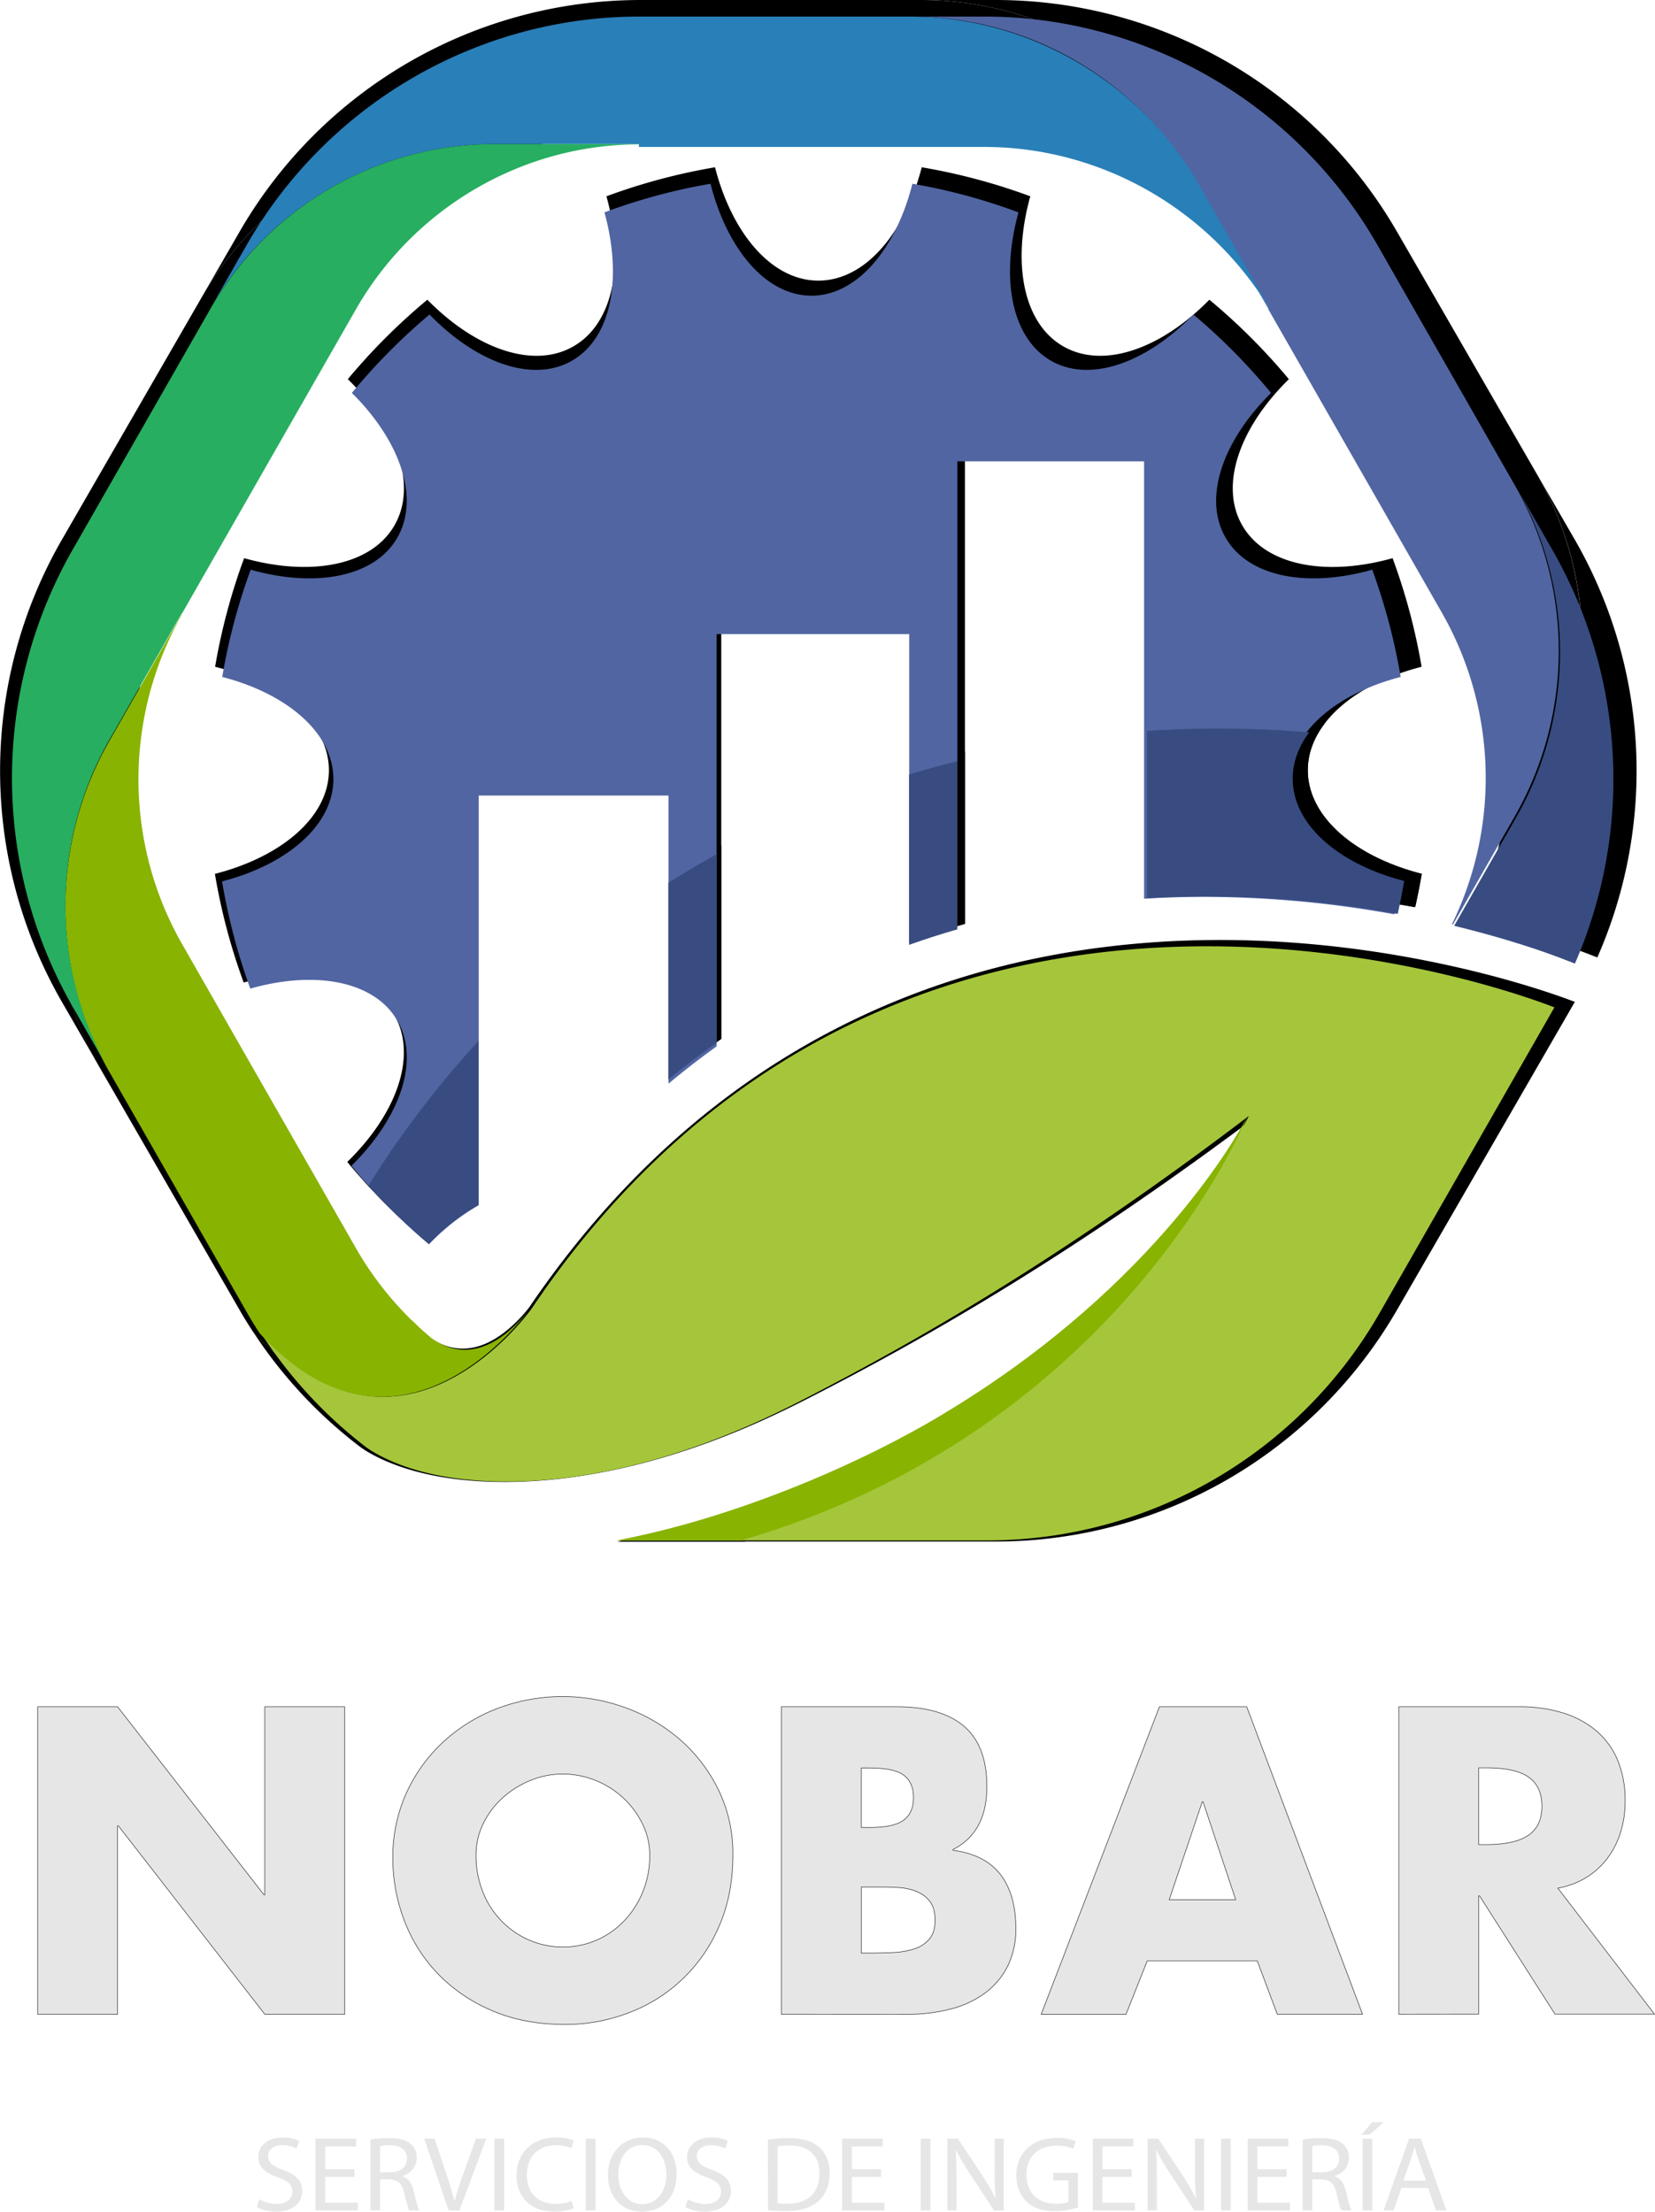
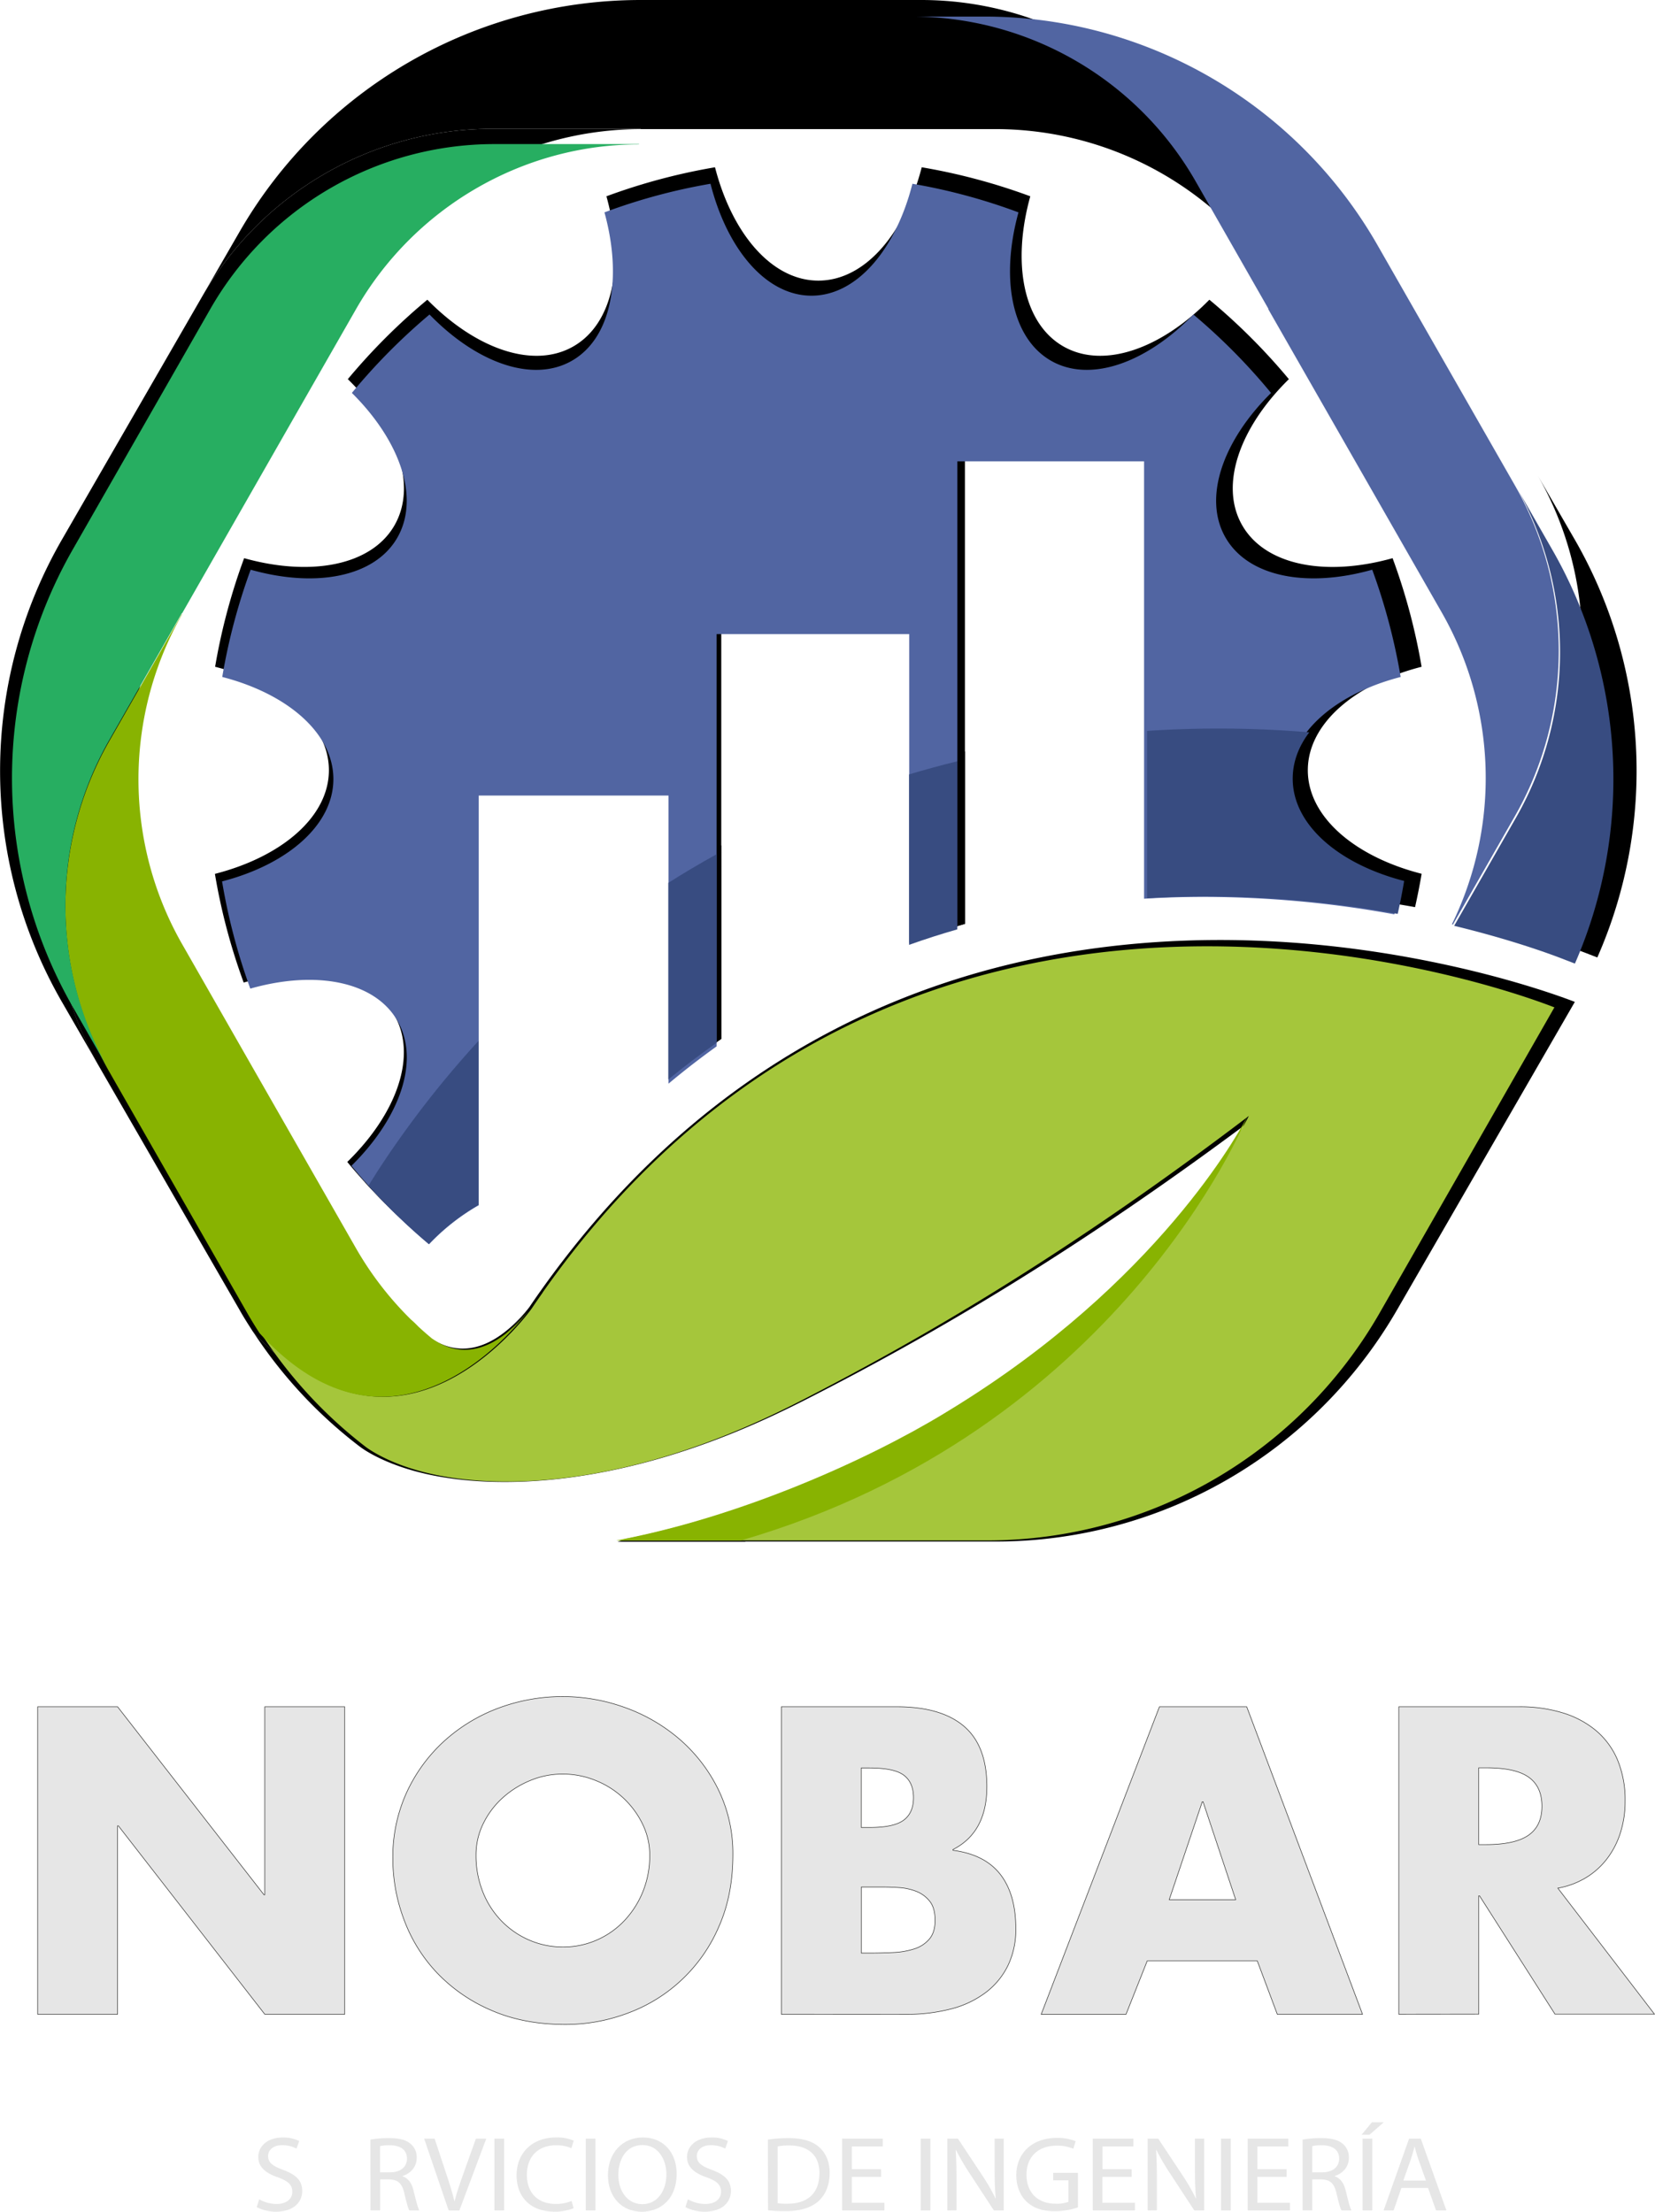
<svg xmlns="http://www.w3.org/2000/svg" width="798.51" height="1067" viewBox="0 0 798.51 1067">
  <defs>
    <style>      .bc1d8da2-6e17-4a17-81bf-4bd89ca80be6, .e0a6c063-aecb-4cad-a20d-2f8e6408cee9 {        fill: #e6e6e6;      }      .bc1d8da2-6e17-4a17-81bf-4bd89ca80be6 {        stroke: #1d1d1b;        stroke-miterlimit: 10;        stroke-width: 0.25px;      }      .bc9dd25a-637d-49bd-b9bd-5403bd498e88 {        fill: #5165a2;      }      .a89f8467-9310-4741-bd67-d52d298ef5ff {        fill: #384c81;      }      .b956b1ed-2bf2-4b79-b115-f70f91043f04 {        fill: #a5c63b;      }      .a90a66f4-22ce-4fef-97e2-a7ab3b8b28b9 {        fill: #297fb8;      }      .e45801cc-6477-4183-a666-8502d7aeb478 {        fill: #88b301;      }      .a19f0037-bb31-480a-8e24-0c937b006062 {        fill: #27ae61;      }    </style>
  </defs>
  <g id="f311d5c7-3be3-4591-866a-d45165598dda" data-name="Capa 2">
    <g id="fac18d9c-4224-4852-afa2-352fe078f38c" data-name="Capa 1">
      <g>
        <g>
          <path class="e0a6c063-aecb-4cad-a20d-2f8e6408cee9" d="M125.06,1061a17.16,17.16,0,0,0,8.39,2.26c4.79,0,7.59-2.42,7.59-5.92,0-3.24-1.94-5.09-6.84-6.9-5.92-2-9.58-4.94-9.58-9.83,0-5.4,4.69-9.42,11.74-9.42a17,17,0,0,1,8,1.7l-1.29,3.66a14.89,14.89,0,0,0-6.89-1.65c-4.95,0-6.83,2.83-6.83,5.2,0,3.24,2.21,4.84,7.21,6.69,6.14,2.27,9.26,5.1,9.26,10.19,0,5.36-4.15,10-12.7,10a19.5,19.5,0,0,1-9.26-2.21Z" />
-           <path class="e0a6c063-aecb-4cad-a20d-2f8e6408cee9" d="M171,1050.17h-14.1v12.51h15.72v3.75h-20.4v-34.69h19.59v3.76H156.91v11H171Z" />
          <path class="e0a6c063-aecb-4cad-a20d-2f8e6408cee9" d="M178.71,1032.2a51.09,51.09,0,0,1,9-.72c5,0,8.24.88,10.5,2.83a8.47,8.47,0,0,1,2.85,6.59c0,4.58-3,7.62-6.84,8.86v.15c2.8.93,4.47,3.4,5.33,7,1.19,4.84,2.05,8.19,2.8,9.52h-4.84c-.59-1-1.4-4-2.42-8.28-1.08-4.79-3-6.59-7.27-6.75h-4.41v15h-4.68Zm4.68,15.8h4.79c5,0,8.18-2.62,8.18-6.58,0-4.48-3.39-6.44-8.34-6.49a19.9,19.9,0,0,0-4.63.41Z" />
          <path class="e0a6c063-aecb-4cad-a20d-2f8e6408cee9" d="M216.48,1066.43l-11.84-34.69h5.06l5.65,17.09c1.56,4.68,2.91,8.9,3.88,13h.11c1-4,2.52-8.39,4.14-12.92l6.13-17.14h5l-13,34.69Z" />
          <path class="e0a6c063-aecb-4cad-a20d-2f8e6408cee9" d="M243.23,1031.74v34.69h-4.68v-34.69Z" />
          <path class="e0a6c063-aecb-4cad-a20d-2f8e6408cee9" d="M276.75,1065.3a24,24,0,0,1-9.58,1.65c-10.22,0-17.92-6.18-17.92-17.55,0-10.87,7.7-18.23,18.95-18.23a20.14,20.14,0,0,1,8.61,1.55l-1.13,3.65a17.81,17.81,0,0,0-7.32-1.44c-8.5,0-14.15,5.2-14.15,14.31,0,8.49,5.11,14,13.93,14a19.65,19.65,0,0,0,7.65-1.44Z" />
          <path class="e0a6c063-aecb-4cad-a20d-2f8e6408cee9" d="M287.3,1031.74v34.69h-4.68v-34.69Z" />
          <path class="e0a6c063-aecb-4cad-a20d-2f8e6408cee9" d="M326.48,1048.73c0,11.94-7.59,18.27-16.85,18.27-9.58,0-16.3-7.1-16.3-17.6,0-11,7.15-18.23,16.84-18.23C320.07,1031.17,326.48,1038.43,326.48,1048.73Zm-28.15.56c0,7.42,4.2,14.06,11.57,14.06s11.63-6.54,11.63-14.42c0-6.9-3.77-14.1-11.58-14.1S298.33,1041.67,298.33,1049.29Z" />
          <path class="e0a6c063-aecb-4cad-a20d-2f8e6408cee9" d="M331.91,1061a17.23,17.23,0,0,0,8.4,2.26c4.78,0,7.58-2.42,7.58-5.92,0-3.24-1.93-5.09-6.83-6.9-5.92-2-9.58-4.94-9.58-9.83,0-5.4,4.68-9.42,11.73-9.42a17,17,0,0,1,8,1.7l-1.29,3.66a14.92,14.92,0,0,0-6.89-1.65c-4.95,0-6.83,2.83-6.83,5.2,0,3.24,2.2,4.84,7.21,6.69,6.13,2.27,9.25,5.1,9.25,10.19,0,5.36-4.14,10-12.7,10a19.46,19.46,0,0,1-9.25-2.21Z" />
          <path class="e0a6c063-aecb-4cad-a20d-2f8e6408cee9" d="M370.49,1032.2a70.51,70.51,0,0,1,10-.72c6.73,0,11.52,1.49,14.69,4.32s5.11,6.85,5.11,12.46-1.83,10.3-5.22,13.49-9,5-16,5a78.47,78.47,0,0,1-8.51-.41Zm4.69,30.68a30.22,30.22,0,0,0,4.73.26c10,0,15.45-5.35,15.45-14.72.05-8.19-4.79-13.39-14.69-13.39a27.36,27.36,0,0,0-5.49.47Z" />
          <path class="e0a6c063-aecb-4cad-a20d-2f8e6408cee9" d="M425.11,1050.17H411v12.51h15.71v3.75h-20.4v-34.69h19.59v3.76H411v11h14.09Z" />
          <path class="e0a6c063-aecb-4cad-a20d-2f8e6408cee9" d="M448.9,1031.74v34.69h-4.68v-34.69Z" />
          <path class="e0a6c063-aecb-4cad-a20d-2f8e6408cee9" d="M457.08,1066.43v-34.69h5.11l11.62,17.55a98.08,98.08,0,0,1,6.52,11.28l.1-.06c-.43-4.63-.54-8.85-.54-14.26v-14.51h4.42v34.69h-4.74l-11.51-17.6a109.46,109.46,0,0,1-6.78-11.58l-.17,0c.27,4.37.38,8.54.38,14.31v14.82Z" />
          <path class="e0a6c063-aecb-4cad-a20d-2f8e6408cee9" d="M520.09,1064.89a35.19,35.19,0,0,1-11.14,1.9c-5.48,0-10-1.33-13.56-4.58-3.12-2.88-5.05-7.51-5.05-12.92.05-10.35,7.47-17.91,19.64-17.91a23.37,23.37,0,0,1,9,1.59l-1.13,3.66a19.43,19.43,0,0,0-8-1.5c-8.83,0-14.58,5.26-14.58,14s5.54,14,14,14a15.8,15.8,0,0,0,6.24-.93v-10.35h-7.37v-3.6h11.94Z" />
          <path class="e0a6c063-aecb-4cad-a20d-2f8e6408cee9" d="M546,1050.17h-14.1v12.51h15.71v3.75H527.25v-34.69h19.59v3.76H531.93v11H546Z" />
          <path class="e0a6c063-aecb-4cad-a20d-2f8e6408cee9" d="M553.73,1066.43v-34.69h5.11l11.62,17.55a96.45,96.45,0,0,1,6.51,11.28l.11-.06c-.43-4.63-.54-8.85-.54-14.26v-14.51H581v34.69h-4.74l-11.52-17.6a109.46,109.46,0,0,1-6.78-11.58l-.16,0c.27,4.37.38,8.54.38,14.31v14.82Z" />
          <path class="e0a6c063-aecb-4cad-a20d-2f8e6408cee9" d="M593.82,1031.74v34.69h-4.69v-34.69Z" />
          <path class="e0a6c063-aecb-4cad-a20d-2f8e6408cee9" d="M620.78,1050.17h-14.1v12.51h15.71v3.75H602v-34.69h19.58v3.76h-14.9v11h14.1Z" />
          <path class="e0a6c063-aecb-4cad-a20d-2f8e6408cee9" d="M628.47,1032.2a51.29,51.29,0,0,1,9-.72c5,0,8.23.88,10.49,2.83a8.47,8.47,0,0,1,2.85,6.59c0,4.58-3,7.62-6.83,8.86v.15c2.8.93,4.47,3.4,5.33,7,1.18,4.84,2,8.19,2.8,9.52h-4.85c-.59-1-1.4-4-2.42-8.28-1.08-4.79-3-6.59-7.26-6.75h-4.42v15h-4.68Zm4.68,15.8h4.79c5,0,8.18-2.62,8.18-6.58,0-4.48-3.39-6.44-8.34-6.49a20,20,0,0,0-4.63.41Z" />
          <path class="e0a6c063-aecb-4cad-a20d-2f8e6408cee9" d="M667.65,1023.86l-6.89,6h-3.82l4.95-6Zm-5.55,7.88v34.69h-4.68v-34.69Z" />
          <path class="e0a6c063-aecb-4cad-a20d-2f8e6408cee9" d="M676.15,1055.52l-3.77,10.91h-4.84l12.32-34.69h5.65l12.38,34.69h-5L689,1055.52ZM688,1052l-3.55-10c-.81-2.26-1.34-4.32-1.88-6.33h-.11c-.54,2.06-1.13,4.17-1.83,6.28l-3.55,10Z" />
        </g>
        <g>
          <path class="bc1d8da2-6e17-4a17-81bf-4bd89ca80be6" d="M56.73,823.39l70.63,90.7h.39v-90.7h38.57V971.73H127.75L57.12,880.84h-.39v90.89H18.17V823.39Z" />
          <path class="bc1d8da2-6e17-4a17-81bf-4bd89ca80be6" d="M189.53,896.58A75.07,75.07,0,0,1,196,865.19a77.08,77.08,0,0,1,17.71-24.69,81.16,81.16,0,0,1,26.17-16.23,88.55,88.55,0,0,1,62.27-.29,83.17,83.17,0,0,1,26.27,15.54,76.57,76.57,0,0,1,18.29,24.1,70,70,0,0,1,6.89,31.19q0,19.47-6.79,34.72a76.48,76.48,0,0,1-43.78,41.61,84.91,84.91,0,0,1-30.29,5.51q-20.07,0-35.61-6.79a78.91,78.91,0,0,1-26.17-18,75.24,75.24,0,0,1-16-25.67A83.79,83.79,0,0,1,189.53,896.58ZM229.67,895a47.09,47.09,0,0,0,3.25,17.61,42.48,42.48,0,0,0,9,14.07,41.44,41.44,0,0,0,13.38,9.25,40.37,40.37,0,0,0,16.33,3.34,39.94,39.94,0,0,0,16.52-3.44,40.68,40.68,0,0,0,13.28-9.45,45,45,0,0,0,8.86-14.06A46,46,0,0,0,313.48,895a33.85,33.85,0,0,0-3.44-15,42.7,42.7,0,0,0-22.53-21,42,42,0,0,0-16.13-3.15A40.35,40.35,0,0,0,255.74,859a45.55,45.55,0,0,0-13.38,8.46,40.94,40.94,0,0,0-9.25,12.39A34.18,34.18,0,0,0,229.67,895Z" />
          <path class="bc1d8da2-6e17-4a17-81bf-4bd89ca80be6" d="M377,971.73V823.39h55.68q21.44,0,32.46,9.44t11,29.12q0,22-16.33,30.3v.39q15.34,2,22.82,11.61t7.48,26.17a39.93,39.93,0,0,1-3.74,17.7,36.23,36.23,0,0,1-10.62,13,47.28,47.28,0,0,1-16.73,8,84.58,84.58,0,0,1-22,2.65Zm42.69-90.11q11.61,0,16.33-3.54t4.73-10.82q0-7.28-4.63-10.82t-16.82-3.54h-3.74v28.72Zm.79,60.6q5.31,0,10.82-.29a38.1,38.1,0,0,0,9.94-1.77,15.73,15.73,0,0,0,7.18-4.73q2.74-3.24,2.75-8.95c0-4.06-.88-7.18-2.65-9.34a15.45,15.45,0,0,0-6.5-4.73,27.69,27.69,0,0,0-8-1.77q-4.14-.28-7.28-.29H415.59v31.87Z" />
          <path class="bc1d8da2-6e17-4a17-81bf-4bd89ca80be6" d="M559.41,823.39h42.11l55.87,148.34H616.27L606.63,946H553.51l-10.23,25.77H502.36Zm4.72,93.06H596.2l-15.74-47.22h-.39Z" />
          <path class="bc1d8da2-6e17-4a17-81bf-4bd89ca80be6" d="M674.9,971.73V823.39h58.24a70.28,70.28,0,0,1,20.56,2.85,46,46,0,0,1,16.13,8.46,37.56,37.56,0,0,1,10.53,14.17A50.06,50.06,0,0,1,784.09,869a49.44,49.44,0,0,1-2.26,15.15,40.94,40.94,0,0,1-6.49,12.59,36.71,36.71,0,0,1-10.23,9.15,39.49,39.49,0,0,1-13.48,5l46.63,60.79h-48l-36.39-57.05h-.4v57.05Zm38.56-81.84h3.35q14.16,0,20.66-4.53t6.49-14q0-9.43-6.4-14t-20.75-4.52h-3.35Z" />
        </g>
        <g>
          <path d="M631,371.58c0-8.07,2.94-15.73,8.21-22.62,9.34-12.22,26-22,46.69-27.29a292.71,292.71,0,0,0-14-52.39c-32.1,9-61.29,3.63-72.51-15.78s-1.25-47.32,22.47-70.58a297.46,297.46,0,0,0-38.36-38.33c-23.28,23.73-51.19,33.64-70.56,22.46s-24.75-40.33-15.84-72.35a291.66,291.66,0,0,0-52.38-14c-8.29,32.16-27.49,54.68-49.87,54.68s-41.59-22.52-49.87-54.68a291.32,291.32,0,0,0-52.39,14c8.91,32,3.53,61.15-15.84,72.35s-47.28,1.27-70.56-22.46a298.1,298.1,0,0,0-38.37,38.32c23.75,23.27,33.67,51.18,22.48,70.59s-40.41,24.76-72.51,15.78a291.87,291.87,0,0,0-14,52.39c32.27,8.26,54.9,27.5,54.9,49.91s-22.67,41.72-55,50A292.13,292.13,0,0,0,117.57,474c32.16-9.05,61.46-3.72,72.69,15.74s1.2,47.51-22.71,70.82q4.15,5,8.55,9.85a298,298,0,0,0,29.75,28.52,106.56,106.56,0,0,1,24.58-19.11V379.62H324V519.27q11.75-9.54,24-18.07V301.34h93.56v152q11.85-4.18,24-7.64V216.33h93.55V430q14.6-.88,29.53-.89a535,535,0,0,1,94.1,8.52q1.8-8,3.18-16.09C653.66,413.3,631,394.05,631,371.58Z" />
          <path d="M181.27,562.26a485.28,485.28,0,0,1,49.16-62.67v80.18a106.56,106.56,0,0,0-24.58,19.11,298,298,0,0,1-29.75-28.52C178.33,566.83,180.7,563.11,181.27,562.26Z" />
          <path d="M324,421.94q11.7-7.37,24-14.12V501.2q-12.3,8.54-24,18.07Z" />
          <path d="M441.59,369q11.94-3.56,24-6.49V445.7q-12.18,3.45-24,7.64Z" />
-           <path d="M686,421.56q-1.37,8.13-3.18,16.09a535,535,0,0,0-94.1-8.52q-14.94,0-29.53.89V348.27a541.26,541.26,0,0,1,80,.69c-5.27,6.89-8.21,14.55-8.21,22.62C631,394.05,653.66,413.3,686,421.56Z" />
          <g>
            <path d="M741.77,229.11h0l17.91,31a223.47,223.47,0,0,1,11,201.8l-5.3-2.06c-6.06-2.35-25.44-9.49-54.23-16.42l30.67-53.12A161.64,161.64,0,0,0,741.77,229.11Z" />
            <path d="M122.07,642.44c.37.57.73,1.12,1.12,1.68a222.59,222.59,0,0,0,50.35,53.72v0l.75.55c2.91,2.08,14.33,9.45,35.36,13.53,30.86,6,88.31,6.12,163.87-29.26q7.91-3.7,16.18-7.92c58.85-30,129.76-70.87,219.49-138.41-.9,1.83-38.1,74.53-136.39,137.15q-6.17,3.93-12.8,7.92c-37.84,22.82-100.81,50.87-162,62.28H480.46A223.46,223.46,0,0,0,674,632l47.17-81.69,38.5-66.69c.06-.09.09-.18.16-.28-5.42-2.1-31.29-11.75-69.8-19.5C587,443,393.72,435.75,261,622.53a.57.57,0,0,1-.06.09c-1.87,2.61-3.71,5.27-5.55,8l0,0-.1.13C252.61,634.41,190.8,717,122.07,642.44Z" />
-             <path d="M444.68,0a161.64,161.64,0,0,1,139.6,80.59l35.86,62.11-.07.17,53,91.86,32.64,56.52a161.61,161.61,0,0,1,4.88,152.06l.49.12,30.66-53.12a161.71,161.71,0,0,0,0-161.21h0L674,111.74A223.46,223.46,0,0,0,480.46,0Z" />
            <path d="M97.8,142.59A161.67,161.67,0,0,1,237.31,62.13h71.8l0,.15H480.46a161.64,161.64,0,0,1,139.61,80.59l.07-.17L584.28,80.59A161.64,161.64,0,0,0,444.68,0H309.15A223.44,223.44,0,0,0,115.62,111.74Z" />
            <path d="M47.75,514.4,115.62,632c2,3.57,4.2,7,6.44,10.47h0c68.73,74.59,130.53-8,133.2-11.67-9,11.29-27.35,28.67-47.92,14.46a.13.13,0,0,0-.06-.05c-2.36-1.93-4.67-3.92-6.9-6l-.08-.07q-1.84-1.92-3.62-3.43l0,0a161.85,161.85,0,0,1-27.12-34.86L116.47,508.9,83.88,452.44a161.39,161.39,0,0,1,0-161.19l-.21.07L47.84,353.39A161.6,161.6,0,0,0,47.75,514.4Z" />
            <path d="M30,483.58l17.8,30.83a161.64,161.64,0,0,1,.09-161l35.83-62.05.21-.08L137,199.31l32.58-56.44A161.68,161.68,0,0,1,309.15,62.28l0-.15h-71.8A161.67,161.67,0,0,0,97.8,142.59L30,260.11a223.32,223.32,0,0,0,0,223.47Z" />
          </g>
          <path d="M298,743.7h61.42c185.36-53.42,248.35-203.86,249.76-207.29-1.46,2.9-38.85,75-136.37,137.09q-6.18,3.93-12.8,7.92C422.17,704.24,359.19,732.29,298,743.7Z" />
        </g>
        <g>
          <path class="bc9dd25a-637d-49bd-b9bd-5403bd498e88" d="M622.19,375.86c0-8,2.87-15.53,8-22.34,9.13-12.06,25.44-21.72,45.61-26.94a291.5,291.5,0,0,0-13.72-51.74c-31.35,8.87-59.86,3.59-70.82-15.57s-1.22-46.73,22-69.69a291.31,291.31,0,0,0-37.47-37.85c-22.74,23.43-50,33.21-68.92,22.17s-24.18-39.81-15.47-71.44a282.55,282.55,0,0,0-51.17-13.81c-8.09,31.76-26.85,54-48.7,54s-40.63-22.24-48.72-54a282.32,282.32,0,0,0-51.17,13.81c8.71,31.63,3.45,60.39-15.48,71.44s-46.18,1.26-68.92-22.17a293.07,293.07,0,0,0-37.47,37.83c23.19,23,32.89,50.54,22,69.71s-39.47,24.44-70.83,15.57a291.48,291.48,0,0,0-13.71,51.74c31.52,8.16,53.62,27.15,53.62,49.28s-22.14,41.19-53.71,49.35a291.41,291.41,0,0,0,13.62,51.73c31.41-8.94,60-3.68,71,15.54s1.17,46.91-22.19,69.93q4.06,5,8.35,9.73a292.54,292.54,0,0,0,29.06,28.15,104.86,104.86,0,0,1,24-18.87V383.8h91.55v139q11.34-9.48,23.23-18V305.91h92.92v149q11.44-4.11,23.23-7.5V222.56H552v211q14.26-.87,28.84-.87a516,516,0,0,1,91.92,8.41q1.77-7.86,3.11-15.89C644.32,417.05,622.19,398,622.19,375.86Z" />
          <path class="a89f8467-9310-4741-bd67-d52d298ef5ff" d="M182.82,564a479.33,479.33,0,0,1,48.1-61.89v79.19a104.54,104.54,0,0,0-24,18.87A293.19,293.19,0,0,1,177.76,572C180,568.48,182.27,564.81,182.82,564Z" />
          <path class="a89f8467-9310-4741-bd67-d52d298ef5ff" d="M322.47,425.9q11.31-7.17,23.23-13.76v91q-11.88,8.31-23.23,17.62Z" />
          <path class="a89f8467-9310-4741-bd67-d52d298ef5ff" d="M438.62,373.6q11.53-3.47,23.23-6.33v81.09q-11.78,3.38-23.23,7.46Z" />
          <path class="a89f8467-9310-4741-bd67-d52d298ef5ff" d="M677.48,425q-1.34,8-3.11,15.89a518.75,518.75,0,0,0-92.08-8.41q-14.61,0-28.89.88V352.61a524.91,524.91,0,0,1,78.31.69c-5.16,6.8-8,14.37-8,22.34C623.68,397.82,645.85,416.84,677.48,425Z" />
          <g>
            <path class="a89f8467-9310-4741-bd67-d52d298ef5ff" d="M731.62,234.92h0l17.53,30.63a222.51,222.51,0,0,1,10.72,199.31l-5.19-2c-5.92-2.33-24.88-9.38-53.06-16.22l30-52.47A161,161,0,0,0,731.62,234.92Z" />
            <path class="b956b1ed-2bf2-4b79-b115-f70f91043f04" d="M125.91,643.16c.35.56.71,1.1,1.09,1.65a219,219,0,0,0,49.27,53.07h0l.73.55c2.85,2,14,9.33,34.6,13.36,30.2,5.91,86.41,6,160.34-28.9q7.74-3.66,15.84-7.83c57.58-29.67,127-70,214.77-136.69-.88,1.81-37.28,73.6-133.46,135.45q-6,3.88-12.52,7.83c-37,22.53-98.65,50.24-158.53,61.5H476.59A218.29,218.29,0,0,0,666,632.8l46.15-80.68,37.67-65.87A2.4,2.4,0,0,0,750,486c-5.3-2.08-30.62-11.61-68.3-19.26C580.84,446.18,391.71,439,261.84,623.5l0,.08c-1.83,2.58-3.63,5.21-5.43,7.87l0,0a.93.93,0,0,0-.1.13C253.63,635.22,193.16,716.83,125.91,643.16Z" />
            <path class="bc9dd25a-637d-49bd-b9bd-5403bd498e88" d="M440.33,8a157.92,157.92,0,0,1,136.61,79.6L612,149l-.08.16,51.9,90.73,31.94,55.83a160.89,160.89,0,0,1,4.77,150.18l.48.11,30-52.46a161,161,0,0,0,0-159.22h0l-66.3-115.91a219.08,219.08,0,0,0-123.25-100A216.77,216.77,0,0,0,475.35,8Z" />
-             <path class="a90a66f4-22ce-4fef-97e2-a7ab3b8b28b9" d="M101.3,149.15A158.24,158.24,0,0,1,238.09,69.52h70.18l0,1.37H474.83c57.4,0,110.89,31.17,139.59,81.34l.07-.17L578.64,89.38C549.93,39.2,496.45,8,439,8H308.52a217,217,0,0,0-66.26,10.36A219.43,219.43,0,0,0,118.77,118.62Z" />
            <path class="e45801cc-6477-4183-a666-8502d7aeb478" d="M52.53,516.7l66.41,116.11q3,5.28,6.3,10.34h0c67.25,73.67,127.72-7.94,130.33-11.53-8.77,11.15-26.76,28.32-46.89,14.28,0,0,0,0-.06,0-2.3-1.91-4.57-3.87-6.75-5.9,0,0,0-.05-.08-.07-1.2-1.26-2.38-2.38-3.54-3.38l0,0a159.39,159.39,0,0,1-26.53-34.43l-51.93-90.8L87.89,455.5a159.34,159.34,0,0,1-16.35-40.8A161,161,0,0,1,87.89,296.3l-.21.07-35.06,61.3A160.94,160.94,0,0,0,52.53,516.7Z" />
            <path class="a19f0037-bb31-480a-8e24-0c937b006062" d="M35.12,485.77l17.42,30.45a160.93,160.93,0,0,1,.08-159l35.06-61.29.2-.07L139.82,205l31.89-55.74c28.09-49.1,80.43-79.6,136.6-79.6l0-.15H238A157.92,157.92,0,0,0,101.51,149L35.12,265.06a222.22,222.22,0,0,0,0,220.71Z" />
          </g>
          <path class="e45801cc-6477-4183-a666-8502d7aeb478" d="M297.39,743.16h60.1c181.37-52.75,243-201.34,244.39-204.73-1.43,2.87-38,74-133.44,135.4q-6,3.88-12.53,7.82C418.9,704.19,357.27,731.9,297.39,743.16Z" />
        </g>
      </g>
    </g>
  </g>
</svg>